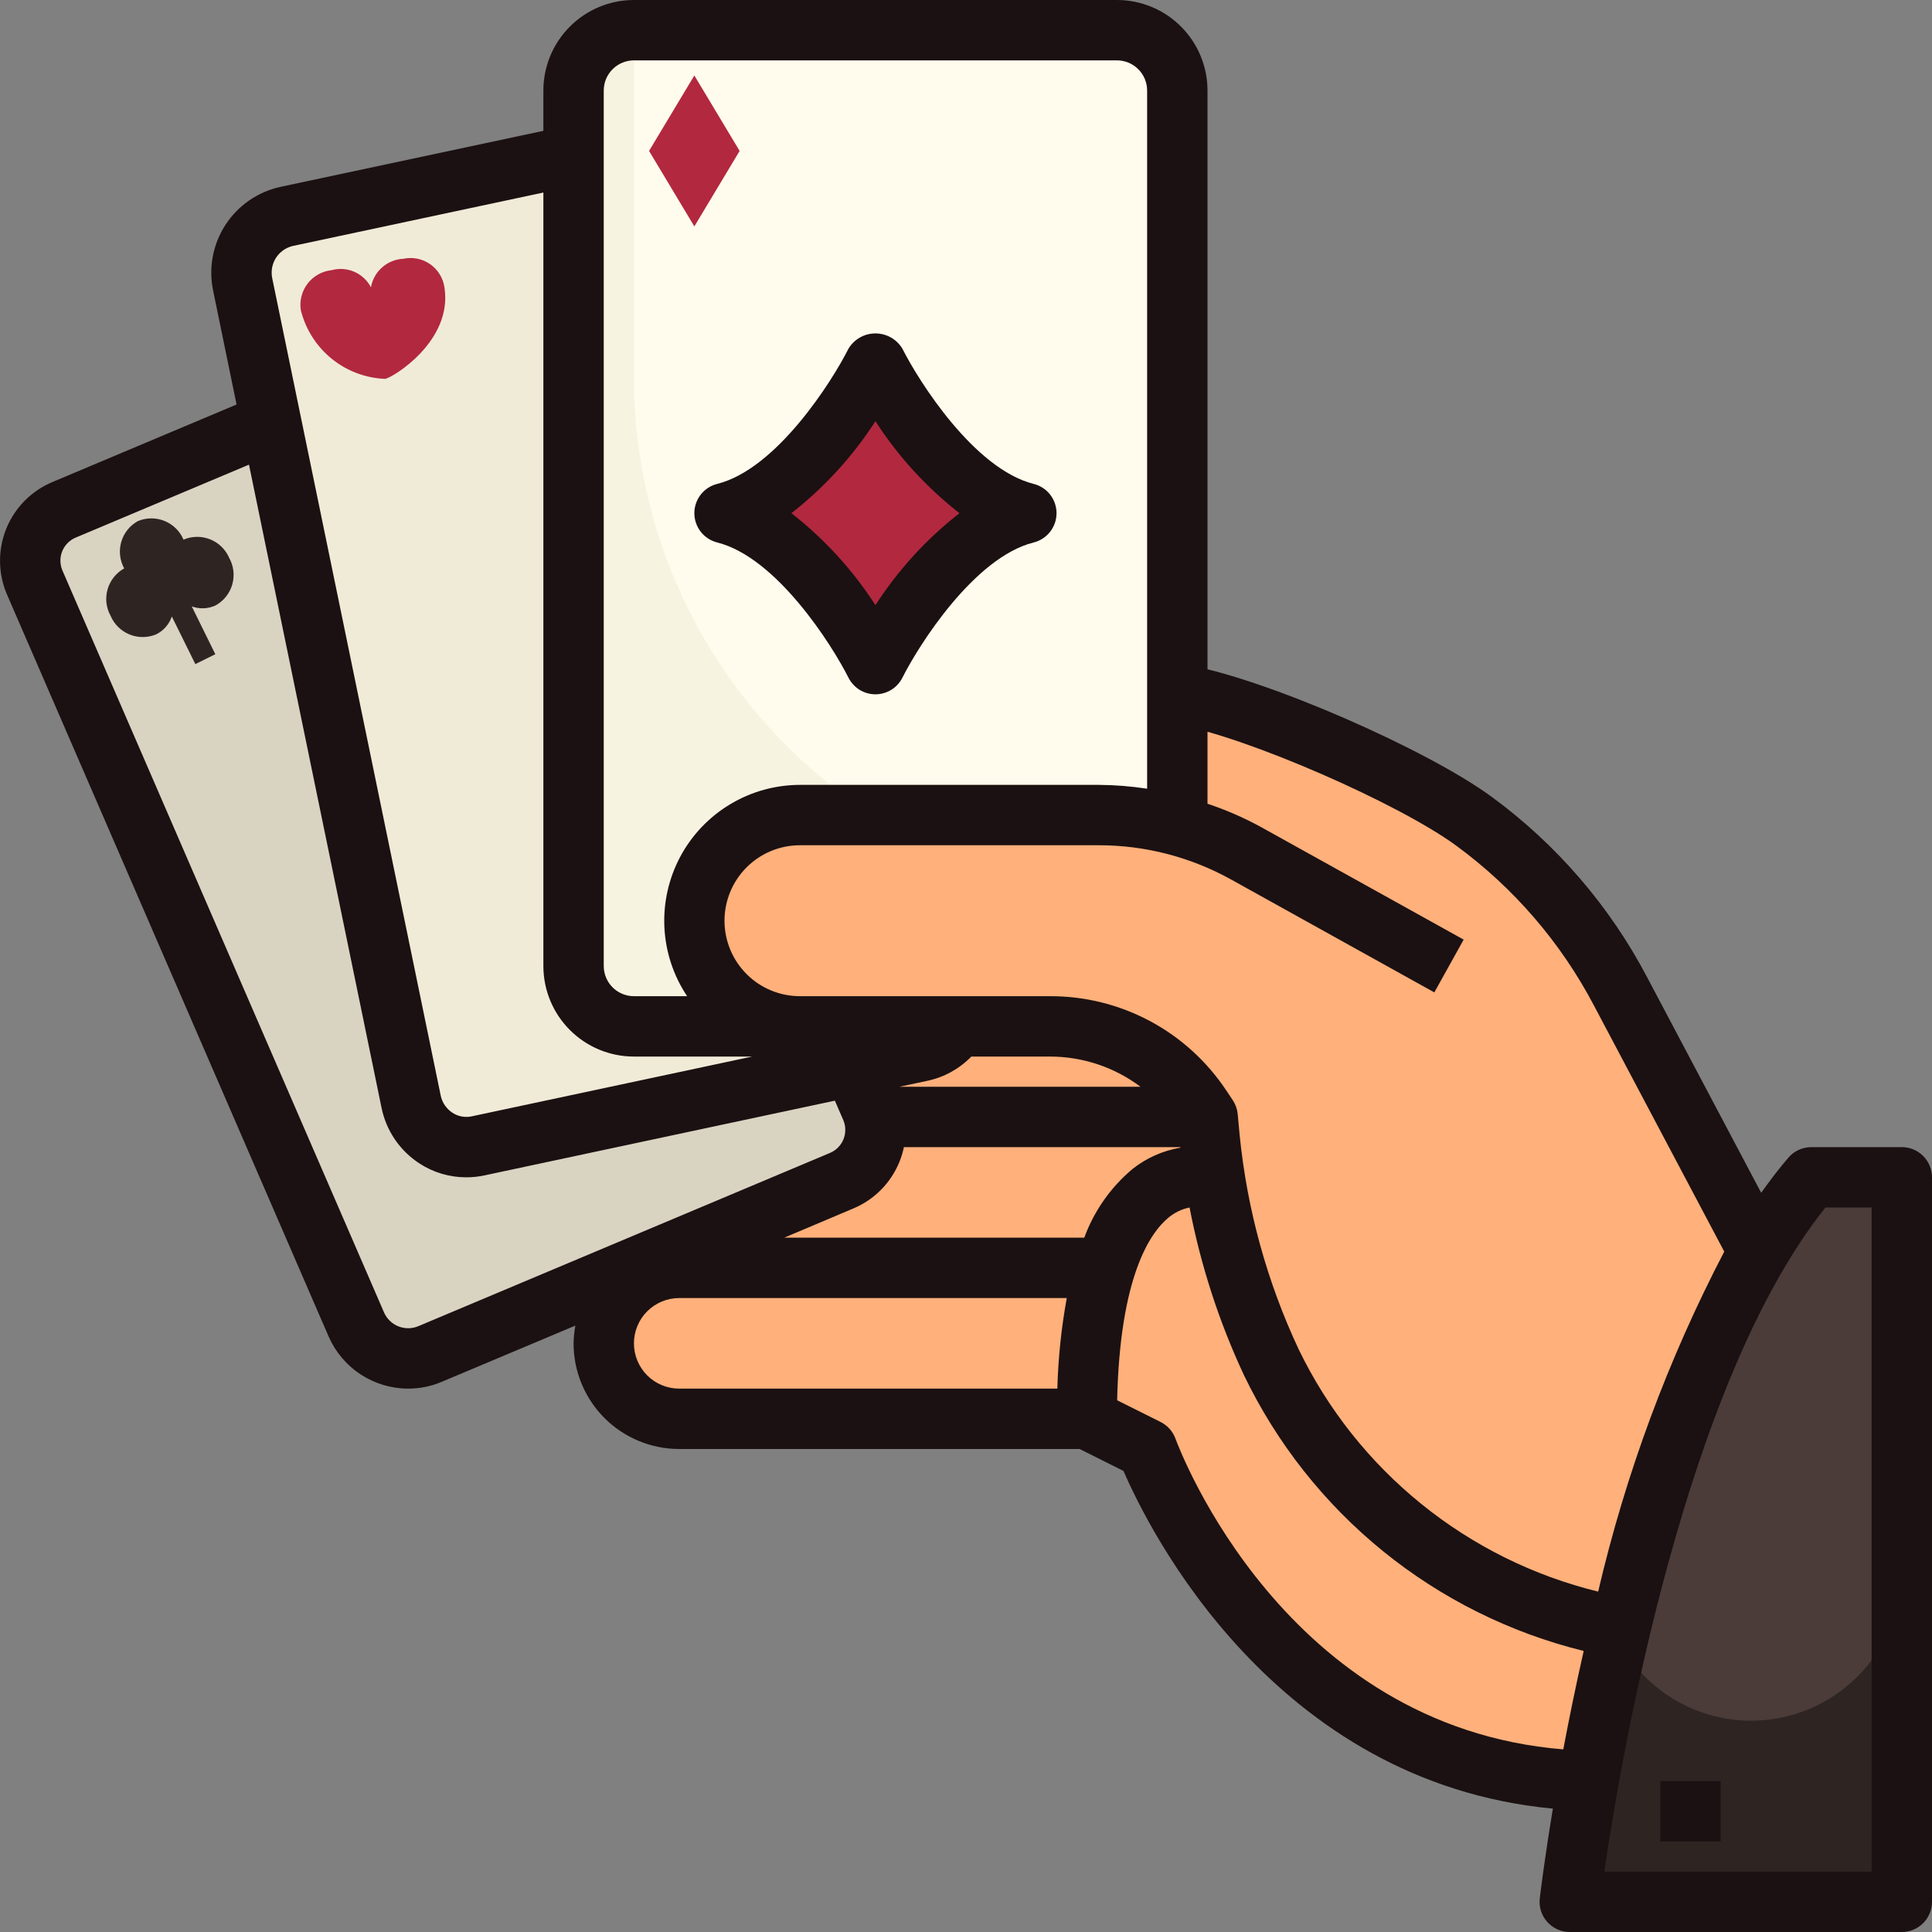
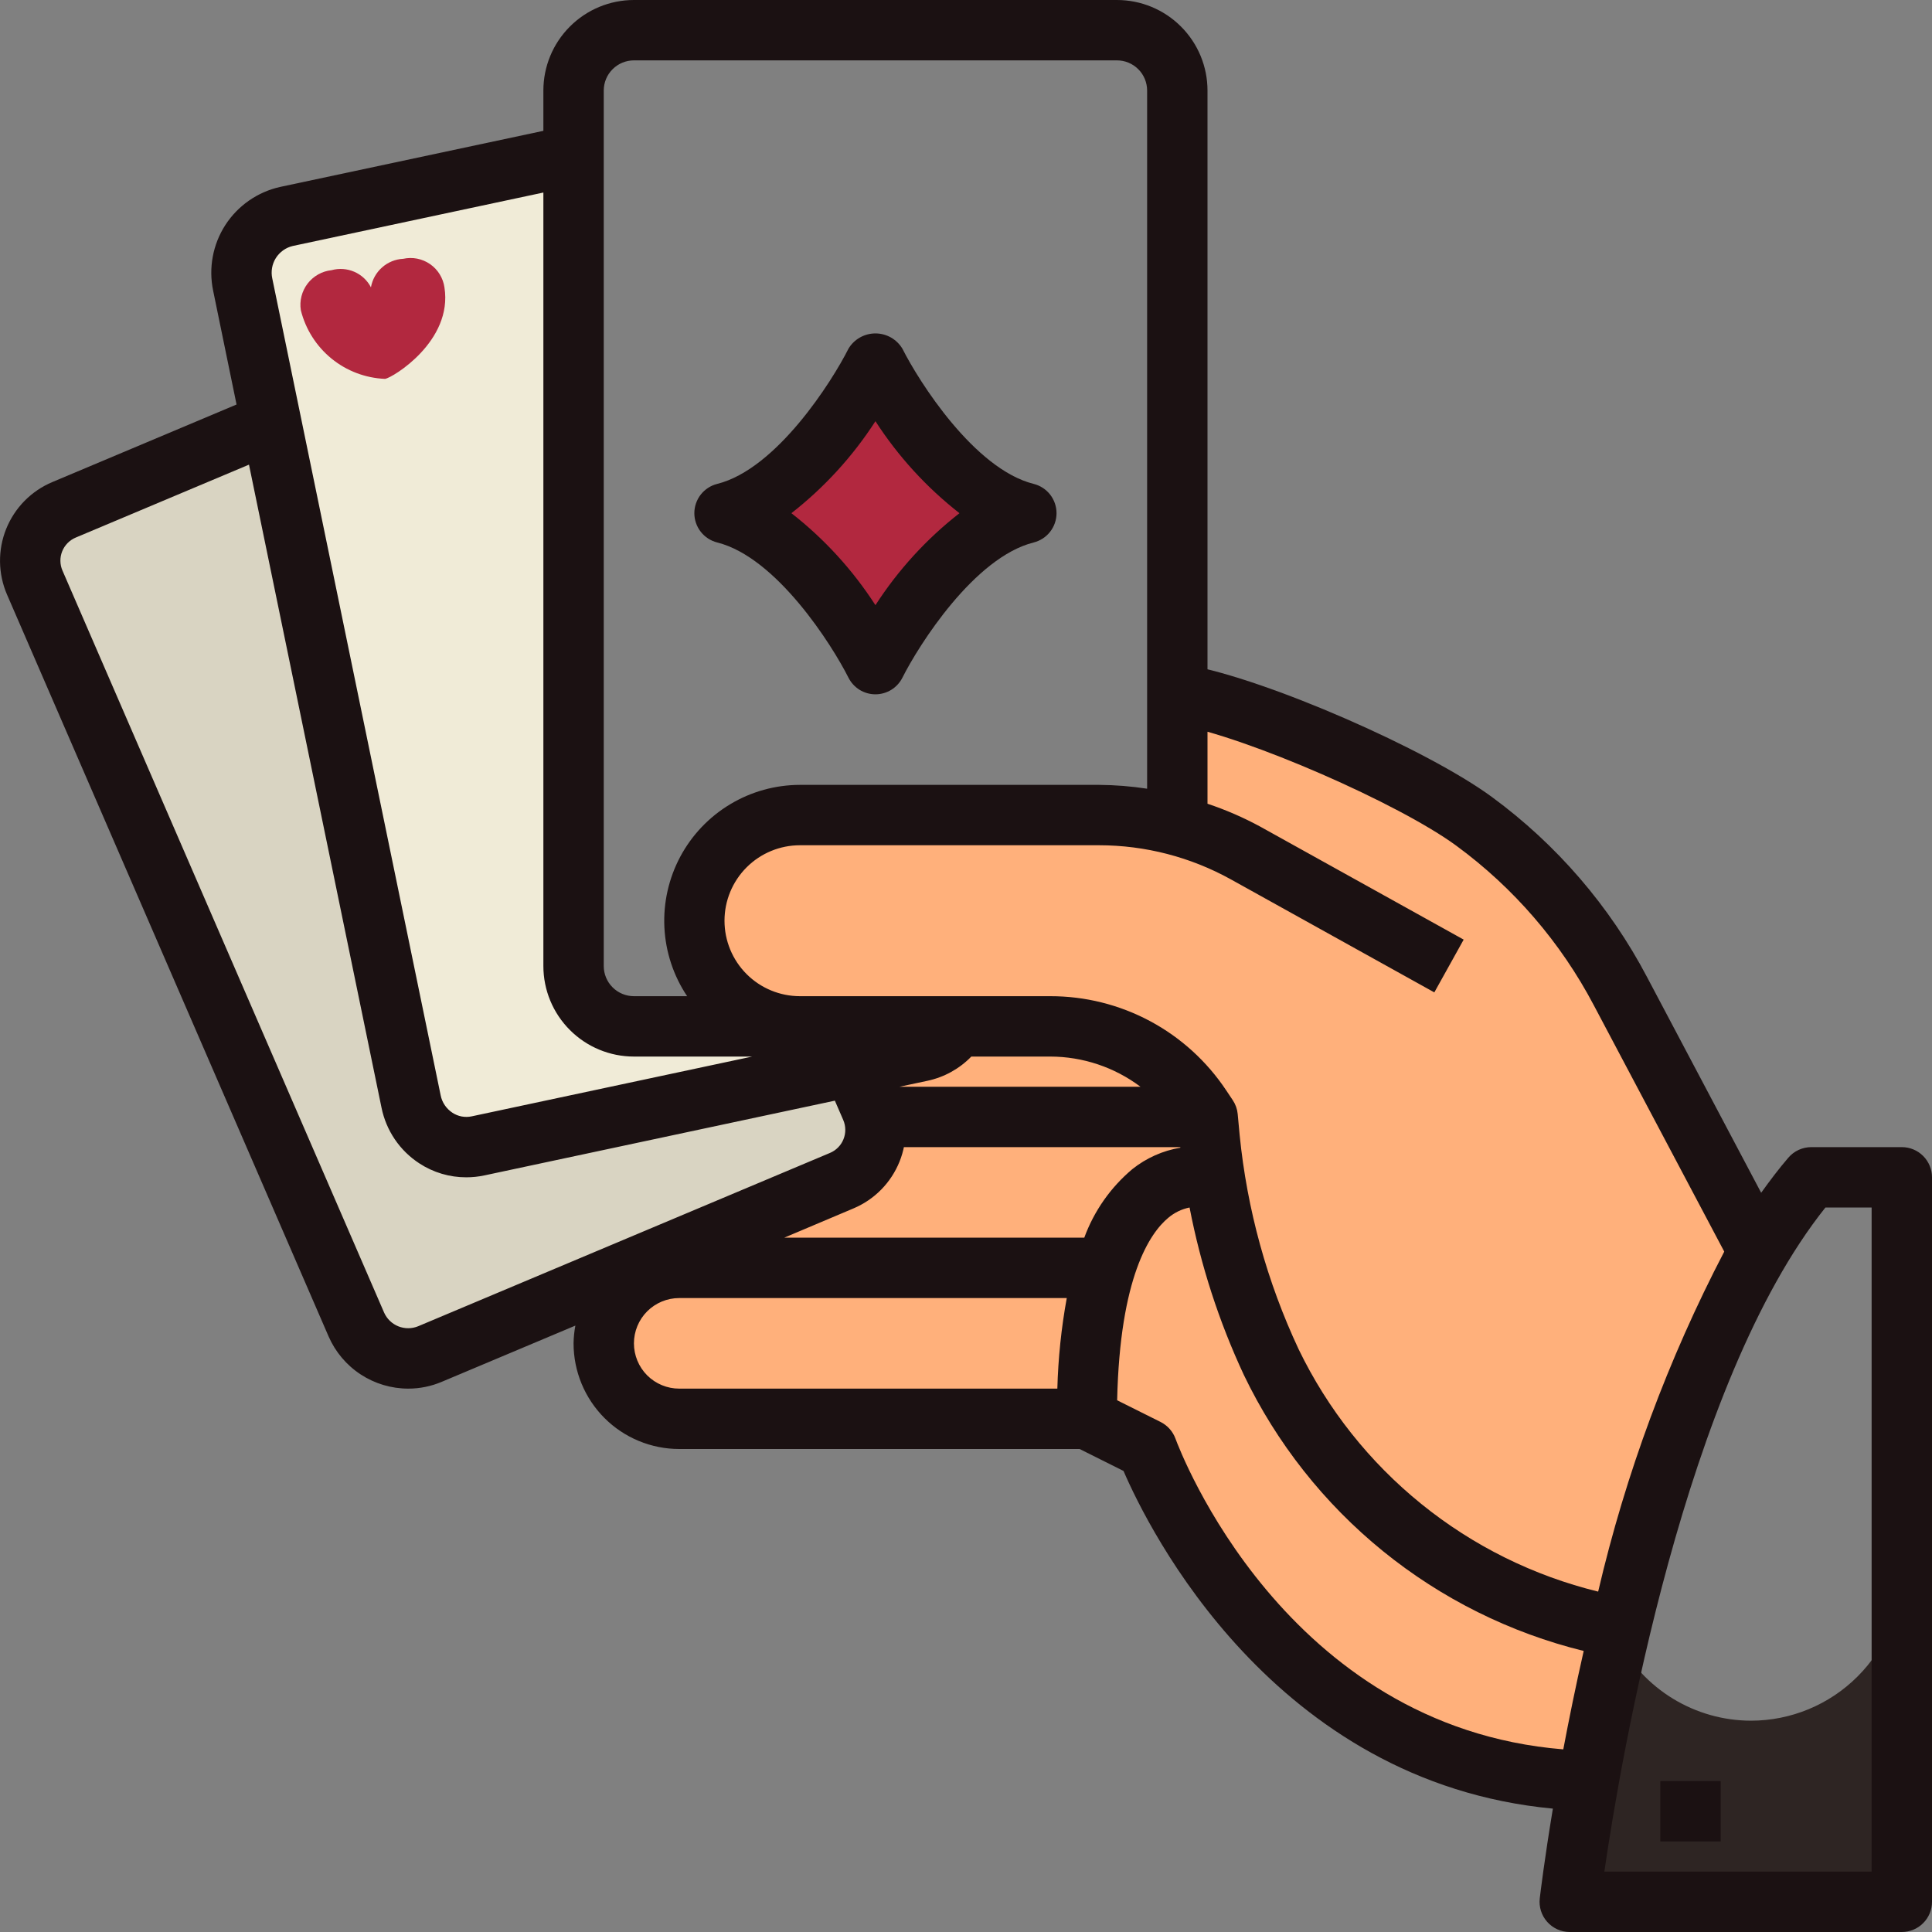
<svg xmlns="http://www.w3.org/2000/svg" width="64" height="64" viewBox="0 0 64 64" fill="none">
  <rect x="0" y="0" width="64" height="64" fill="#808080" stroke="none" />
  <g clip-path="url(#clip0_2007_17629)">
-     <path d="M52.62 58.99C52.88 57.54 53.23 55.8 53.68 53.93C54.69 49.71 56.21 44.83 58.4 41.24C58.871 40.451 59.407 39.702 60 39H63V63H52C52 63 52.19 61.41 52.62 58.99Z" fill="#4B3C39" />
    <path d="M22.5 42H36.61C36.156 43.627 35.951 45.312 36 47H22.5C21.88 47.001 21.282 46.771 20.822 46.355C20.362 45.94 20.073 45.368 20.01 44.751C19.948 44.134 20.117 43.516 20.485 43.017C20.852 42.518 21.392 42.173 22 42.05C22.165 42.018 22.332 42.001 22.5 42Z" fill="#FFB07B" />
    <path d="M36.61 42H22.5C22.332 42.001 22.165 42.018 22 42.05V42H21.01L27.88 39.11C28.28 38.943 28.607 38.639 28.801 38.252C28.995 37.864 29.045 37.42 28.94 37H40L40.07 37.7C40.11 38.14 40.17 38.57 40.25 39H40C40 39 37.73 38.43 36.61 42Z" fill="#FFB07B" />
    <path d="M39.78 36.67L40 37H28.94C28.919 36.898 28.889 36.797 28.85 36.7L28.25 35.31L30.51 34.83C30.753 34.778 30.984 34.677 31.189 34.535C31.393 34.392 31.567 34.21 31.7 34H34.79C35.778 33.999 36.75 34.242 37.621 34.708C38.491 35.174 39.233 35.848 39.78 36.67Z" fill="#FFB07B" />
    <path d="M36.61 42C37.73 38.43 40 39 40 39H40.25C40.578 41.118 41.204 43.178 42.11 45.12C43.21 47.395 44.831 49.378 46.841 50.909C48.851 52.44 51.194 53.475 53.68 53.93C53.23 55.8 52.88 57.54 52.62 58.99C41.91 58.75 38 48 38 48L36 47C35.95 45.312 36.156 43.627 36.61 42Z" fill="#FFB07B" />
    <path d="M40.25 39C40.17 38.57 40.11 38.14 40.07 37.7L40 37L39.78 36.67C39.233 35.848 38.492 35.174 37.621 34.708C36.75 34.242 35.778 33.999 34.79 34H26.5C26.336 34.002 26.172 33.989 26.01 33.96C25.141 33.828 24.353 33.373 23.804 32.686C23.254 32 22.983 31.131 23.045 30.254C23.107 29.377 23.497 28.555 24.137 27.952C24.777 27.349 25.621 27.009 26.5 27H36.41C36.62 27 36.83 27.01 37.05 27.02L39 27V24C42.02 24 44.982 24.823 47.568 26.381C50.155 27.939 52.268 30.172 53.68 32.84L58 41L58.4 41.24C56.21 44.83 54.69 49.71 53.68 53.93C51.195 53.475 48.852 52.44 46.841 50.909C44.831 49.378 43.21 47.395 42.11 45.12C41.205 43.178 40.578 41.117 40.25 39Z" fill="#FFB07B" />
    <path d="M29 12C29 12 31.14 16.29 34 17C31.14 17.71 29 22 29 22C29 22 26.86 17.71 24 17C26.86 16.29 29 12 29 12Z" fill="#B2283F" />
    <path d="M28.85 36.7C28.889 36.797 28.919 36.898 28.94 37C29.045 37.42 28.995 37.864 28.801 38.252C28.607 38.639 28.28 38.943 27.88 39.11L21.01 42H21L14.24 44.85C13.787 45.04 13.278 45.045 12.822 44.864C12.365 44.682 11.998 44.329 11.8 43.88L1.15 19.3C1.054 19.078 1.002 18.84 0.999 18.598C0.996 18.356 1.041 18.116 1.131 17.892C1.221 17.668 1.355 17.464 1.525 17.292C1.695 17.12 1.897 16.983 2.12 16.89L8.98 14L13.62 36.48C13.667 36.724 13.761 36.956 13.899 37.163C14.036 37.37 14.213 37.547 14.42 37.685C14.627 37.823 14.858 37.918 15.102 37.965C15.346 38.012 15.597 38.011 15.84 37.96L28.25 35.31L28.85 36.7Z" fill="#D9D4C2" />
    <path d="M28.25 35.311L15.84 37.961C15.597 38.011 15.346 38.013 15.102 37.966C14.859 37.919 14.627 37.823 14.42 37.685C14.213 37.548 14.036 37.37 13.899 37.163C13.762 36.957 13.667 36.724 13.62 36.481L8.98 14.001L8.04 9.431C7.937 8.939 8.032 8.427 8.303 8.004C8.574 7.581 9 7.282 9.49 7.171L19 5.141V32.001C19.002 32.531 19.213 33.038 19.587 33.413C19.962 33.788 20.47 33.999 21 34.001H26L26.01 33.961C26.172 33.989 26.336 34.003 26.5 34.001H31.7C31.567 34.211 31.393 34.393 31.189 34.535C30.984 34.678 30.753 34.778 30.51 34.831L28.25 35.311Z" fill="#F0EBD7" />
-     <path d="M26 34H21C20.47 33.998 19.962 33.787 19.587 33.413C19.213 33.038 19.002 32.53 19 32V3C19.002 2.47 19.213 1.962 19.587 1.588C19.962 1.213 20.47 1.002 21 1H37C37.53 1.002 38.038 1.213 38.413 1.588C38.787 1.962 38.998 2.47 39 3V27L37.05 27.02C36.83 27.01 36.62 27 36.41 27H26.5C25.621 27.009 24.777 27.349 24.137 27.952C23.497 28.555 23.107 29.377 23.045 30.254C22.983 31.131 23.254 32 23.803 32.686C24.353 33.373 25.141 33.828 26.01 33.96L26 34ZM34 17C31.14 16.29 29 12 29 12C29 12 26.86 16.29 24 17C26.86 17.71 29 22 29 22C29 22 31.14 17.71 34 17Z" fill="#FFFCED" />
-     <path d="M24.03 28.03C23.569 28.488 23.245 29.066 23.094 29.698C22.944 30.331 22.974 30.993 23.179 31.61C23.385 32.226 23.759 32.773 24.26 33.188C24.76 33.604 25.366 33.871 26.01 33.96L26 34H21C20.47 33.998 19.962 33.787 19.587 33.413C19.213 33.038 19.002 32.53 19 32V3C19.002 2.47 19.213 1.962 19.587 1.588C19.962 1.213 20.47 1.002 21 1V12.58C21.013 15.451 21.743 18.273 23.122 20.791C24.502 23.309 26.488 25.443 28.9 27H26.5C26.041 26.999 25.585 27.09 25.161 27.267C24.737 27.443 24.353 27.703 24.03 28.03Z" fill="#F7F3E1" />
    <path d="M48 32C48.01 30.905 47.713 29.83 47.142 28.896C46.571 27.963 45.749 27.208 44.77 26.719C44.359 26.517 43.932 26.35 43.493 26.219C43.067 26.103 42.691 25.851 42.422 25.501C42.152 25.151 42.004 24.723 42 24.282C41.01 24.097 40.006 24.003 39 24V27L37.05 27.02C38.532 27.11 39.974 27.534 41.27 28.26L48 32Z" fill="#FFB07B" />
    <path d="M58 57C57.09 56.998 56.197 56.746 55.42 56.272C54.643 55.798 54.01 55.12 53.591 54.312C53.186 56.035 52.862 57.641 52.62 58.99C52.19 61.41 52 63 52 63H63V52C63 53.326 62.473 54.598 61.535 55.535C60.598 56.473 59.326 57 58 57Z" fill="#2E2523" />
    <path d="M39.78 36.67C39.233 35.848 38.491 35.174 37.621 34.708C36.75 34.242 35.777 33.999 34.79 34H31.7C31.567 34.21 31.393 34.392 31.188 34.535C30.984 34.677 30.753 34.778 30.51 34.83L29.71 35H35C35.619 35.001 36.222 35.194 36.726 35.552C37.23 35.91 37.611 36.416 37.816 37H40L39.78 36.67Z" fill="#FFB07B" />
    <path d="M34.762 42H22.5C22.332 42.001 22.165 42.018 22 42.05C21.519 42.146 21.077 42.383 20.73 42.73C20.383 43.077 20.146 43.519 20.05 44H31.316C31.696 44.001 32.072 44.08 32.421 44.232C32.769 44.384 33.083 44.606 33.342 44.884C33.602 45.162 33.802 45.49 33.93 45.848C34.057 46.206 34.111 46.587 34.086 46.966V47H36C35.95 45.312 36.156 43.627 36.61 42H34.762Z" fill="#FFB07B" />
    <path d="M40.07 37.7L40 37H28.94C29.034 37.381 29.002 37.782 28.848 38.142C28.694 38.503 28.427 38.804 28.088 39H34.333C34.495 38.999 34.654 39.037 34.798 39.111C34.941 39.185 35.064 39.294 35.157 39.426C35.249 39.559 35.307 39.712 35.327 39.873C35.347 40.033 35.327 40.196 35.27 40.347C35.064 40.886 34.894 41.438 34.762 42H36.61C37.73 38.43 40 39 40 39H40.25C40.17 38.57 40.11 38.14 40.07 37.7Z" fill="#FFB07B" />
    <path d="M56.958 39.031C55.2 40.352 53.789 42.079 52.845 44.065C52.526 44.701 52.042 45.24 51.445 45.627C50.847 46.013 50.158 46.233 49.447 46.265C48.736 46.296 48.03 46.137 47.401 45.804C46.772 45.472 46.243 44.977 45.869 44.372C44.568 42.115 43.608 39.676 43.023 37.137C42.603 35.394 41.61 33.841 40.203 32.728C38.797 31.616 37.058 31.007 35.264 30.999H25C24.272 30.997 23.569 30.727 23.026 30.242L23.009 30.249C22.947 31.132 23.222 32.006 23.779 32.695C24.336 33.383 25.133 33.835 26.009 33.959C26.171 33.988 26.335 34.001 26.499 33.999H34.791C35.778 34 36.749 34.244 37.62 34.709C38.49 35.175 39.231 35.848 39.779 36.669L40 36.999L40.07 37.699C40.11 38.139 40.17 38.569 40.25 38.999C40.578 41.117 41.204 43.177 42.11 45.119C43.21 47.394 44.831 49.377 46.841 50.908C48.852 52.439 51.195 53.474 53.68 53.929C54.69 49.709 56.21 44.829 58.4 41.239L58 40.999L56.958 39.031Z" fill="#FFB07B" />
    <path d="M10.983 8.95C10.828 8.966 10.677 9.014 10.54 9.091C10.404 9.168 10.284 9.271 10.189 9.395C10.094 9.52 10.025 9.662 9.987 9.814C9.948 9.966 9.941 10.123 9.966 10.278C10.123 10.908 10.48 11.47 10.983 11.88C11.487 12.29 12.11 12.525 12.758 12.551C13.008 12.511 15.005 11.301 14.723 9.52C14.701 9.366 14.647 9.218 14.565 9.085C14.483 8.952 14.375 8.838 14.246 8.749C14.118 8.66 13.973 8.599 13.82 8.568C13.667 8.538 13.509 8.54 13.357 8.573C13.098 8.586 12.851 8.686 12.657 8.858C12.462 9.03 12.332 9.263 12.288 9.518C12.169 9.288 11.974 9.106 11.736 9.003C11.499 8.9 11.233 8.881 10.983 8.95Z" fill="#B2283F" />
-     <path d="M7.593 18.482C7.472 18.201 7.245 17.98 6.961 17.866C6.677 17.753 6.36 17.756 6.079 17.876C5.959 17.594 5.732 17.371 5.448 17.256C5.164 17.141 4.846 17.144 4.564 17.263C4.297 17.412 4.1 17.66 4.016 17.953C3.932 18.247 3.967 18.561 4.114 18.829C3.846 18.978 3.649 19.227 3.564 19.521C3.479 19.815 3.515 20.131 3.663 20.399C3.783 20.681 4.01 20.904 4.294 21.019C4.578 21.134 4.896 21.131 5.178 21.012C5.42 20.891 5.605 20.679 5.692 20.422L6.471 21.999L7.133 21.672L6.352 20.087C6.479 20.134 6.614 20.156 6.75 20.15C6.886 20.145 7.019 20.112 7.142 20.055C7.275 19.982 7.392 19.883 7.487 19.764C7.581 19.645 7.652 19.508 7.694 19.362C7.736 19.216 7.748 19.063 7.731 18.912C7.714 18.761 7.667 18.615 7.593 18.482Z" fill="#2E2523" />
-     <path d="M23.001 2.5L24.501 5L23.001 7.5L21.501 5L23.001 2.5Z" fill="#B2283F" />
    <path d="M29.894 11.552C29.801 11.397 29.67 11.269 29.514 11.18C29.357 11.092 29.18 11.045 29 11.045C28.82 11.045 28.643 11.092 28.486 11.18C28.329 11.269 28.198 11.397 28.106 11.552C27.564 12.631 25.726 15.538 23.758 16.03C23.542 16.084 23.35 16.209 23.213 16.384C23.076 16.56 23.001 16.777 23.001 17C23.001 17.223 23.076 17.439 23.213 17.615C23.35 17.791 23.542 17.915 23.758 17.97C25.726 18.462 27.564 21.37 28.106 22.448C28.189 22.613 28.317 22.753 28.474 22.851C28.632 22.948 28.814 23 29 23C29.185 23 29.367 22.948 29.525 22.851C29.683 22.753 29.811 22.613 29.894 22.448C30.436 21.369 32.274 18.462 34.242 17.97C34.458 17.915 34.65 17.791 34.787 17.615C34.924 17.439 34.999 17.223 34.999 17C34.999 16.777 34.924 16.56 34.787 16.384C34.65 16.209 34.458 16.084 34.242 16.03C32.274 15.538 30.436 12.631 29.894 11.552ZM29 20.047C28.249 18.882 27.308 17.852 26.216 17C27.308 16.147 28.249 15.117 29 13.953C29.751 15.117 30.692 16.147 31.784 17C30.692 17.852 29.751 18.882 29 20.047Z" fill="#1B1112" />
    <path d="M63 38H60C59.856 38 59.713 38.032 59.582 38.092C59.451 38.152 59.335 38.24 59.241 38.35C58.93 38.712 58.633 39.104 58.341 39.512L54.562 32.37C53.324 30.015 51.565 27.974 49.42 26.4C47.275 24.826 41.98 22.506 39.362 22.033L39 24C41.322 24.419 46.336 26.618 48.239 28.013C50.142 29.408 51.702 31.218 52.8 33.306L57.118 41.461C55.259 45.025 53.855 48.809 52.941 52.724C50.799 52.2 48.798 51.209 47.084 49.821C45.369 48.434 43.981 46.685 43.021 44.7C41.971 42.461 41.31 40.06 41.065 37.6L41 36.9C40.984 36.737 40.928 36.581 40.837 36.445L40.618 36.117C39.979 35.157 39.113 34.369 38.096 33.825C37.078 33.281 35.943 32.998 34.789 33H26.5C25.837 33 25.201 32.737 24.732 32.268C24.263 31.799 24 31.163 24 30.5C24 29.837 24.263 29.201 24.732 28.732C25.201 28.263 25.837 28 26.5 28H36.409C37.938 28.001 39.442 28.391 40.779 29.133L47.514 32.874L48.486 31.126L41.751 27.385C41.191 27.081 40.605 26.826 40 26.625V11H38V26.127C37.474 26.046 36.942 26.004 36.409 26H26.5C25.685 26.001 24.886 26.222 24.188 26.642C23.489 27.061 22.918 27.662 22.534 28.38C22.151 29.099 21.969 29.908 22.009 30.722C22.049 31.535 22.309 32.323 22.762 33H21C20.735 33 20.48 32.895 20.293 32.707C20.105 32.52 20 32.265 20 32V3C20 2.735 20.105 2.48 20.293 2.293C20.48 2.105 20.735 2 21 2H37C37.265 2 37.52 2.105 37.707 2.293C37.895 2.48 38 2.735 38 3V15H40V3C40 2.204 39.684 1.441 39.121 0.879C38.559 0.316 37.796 0 37 0L21 0C20.204 0 19.441 0.316 18.879 0.879C18.316 1.441 18 2.204 18 3V4.334L9.281 6.192C8.533 6.358 7.88 6.812 7.464 7.455C7.049 8.099 6.904 8.881 7.061 9.631L7.836 13.4L1.736 15.968C1.391 16.112 1.078 16.324 0.815 16.59C0.552 16.857 0.345 17.173 0.205 17.52C0.065 17.867 -0.004 18.239 0.001 18.613C0.006 18.987 0.085 19.357 0.234 19.7L10.886 44.273C11.11 44.786 11.479 45.223 11.948 45.53C12.417 45.837 12.965 46 13.525 46C13.905 46 14.28 45.924 14.63 45.776L19.06 43.912C19.023 44.106 19.003 44.303 19 44.5C19 45.428 19.369 46.319 20.025 46.975C20.681 47.631 21.572 48 22.5 48H35.764L37.218 48.727C38.042 50.641 42.188 59.043 51.441 59.913C51.162 61.597 51.027 62.713 51.007 62.883C50.99 63.023 51.004 63.165 51.046 63.3C51.089 63.435 51.159 63.559 51.253 63.664C51.347 63.77 51.462 63.854 51.59 63.912C51.719 63.97 51.859 64 52 64H63C63.265 64 63.52 63.895 63.707 63.707C63.895 63.52 64 63.265 64 63V39C64 38.735 63.895 38.48 63.707 38.293C63.52 38.105 63.265 38 63 38ZM9.7 8.148L18 6.378V32C18 32.796 18.316 33.559 18.879 34.121C19.441 34.684 20.204 35 21 35H24.916L15.627 36.98C15.518 37.004 15.405 37.005 15.294 36.985C15.184 36.964 15.079 36.922 14.986 36.86C14.886 36.794 14.8 36.709 14.733 36.61C14.666 36.511 14.62 36.399 14.597 36.282L9.02 9.227C8.969 8.994 9.011 8.75 9.138 8.548C9.266 8.346 9.467 8.202 9.7 8.148ZM13.856 43.932C13.645 44.02 13.409 44.021 13.197 43.937C12.985 43.852 12.815 43.688 12.723 43.479L2.069 18.9C2.025 18.799 2.002 18.691 2.001 18.581C1.999 18.472 2.02 18.363 2.061 18.261C2.102 18.159 2.163 18.067 2.24 17.989C2.317 17.911 2.409 17.849 2.51 17.807L8.248 15.392L12.638 36.692C12.714 37.068 12.864 37.425 13.079 37.742C13.294 38.059 13.571 38.33 13.892 38.539C14.354 38.841 14.894 39.001 15.446 39C15.648 39 15.849 38.979 16.046 38.937L27.656 36.461L27.933 37.1C27.977 37.201 28 37.309 28.001 37.419C28.003 37.528 27.982 37.637 27.941 37.739C27.9 37.841 27.84 37.933 27.762 38.011C27.685 38.089 27.593 38.151 27.492 38.193L13.856 43.932ZM28.268 40.032C28.613 39.887 28.926 39.676 29.189 39.409C29.451 39.143 29.658 38.827 29.798 38.48C29.938 38.132 30.007 37.761 30.002 37.387C29.996 37.013 29.917 36.643 29.768 36.3L29.651 36.031L30.721 35.803C31.275 35.686 31.782 35.406 32.176 35H34.789C35.868 35.001 36.917 35.352 37.78 36H29V38H39.1V38.019C38.518 38.117 37.971 38.361 37.51 38.729C36.79 39.334 36.241 40.117 35.918 41H25.978L28.268 40.032ZM21 44.5C21 44.102 21.158 43.721 21.439 43.439C21.721 43.158 22.102 43 22.5 43H35.338C35.157 43.99 35.053 44.993 35.026 46H22.5C22.102 46 21.721 45.842 21.439 45.561C21.158 45.279 21 44.898 21 44.5ZM38.939 47.657C38.851 47.417 38.675 47.22 38.447 47.105L37.007 46.386C37.098 42.292 38.095 40.845 38.7 40.342C38.903 40.17 39.145 40.052 39.406 40C39.776 41.917 40.38 43.781 41.206 45.55C42.292 47.809 43.864 49.8 45.81 51.381C47.756 52.961 50.028 54.091 52.462 54.69C52.197 55.856 51.974 56.954 51.786 57.95C42.553 57.2 39.088 48.062 38.939 47.657ZM62 62H53.146C53.697 58.221 55.806 45.837 60.47 40H62V62Z" fill="#1B1112" />
    <path d="M55 59H57V61H55V59Z" fill="#1B1112" />
  </g>
  <defs>
    <clipPath id="clip0_2007_17629">
      <rect width="64" height="64" fill="white" />
    </clipPath>
  </defs>
</svg>